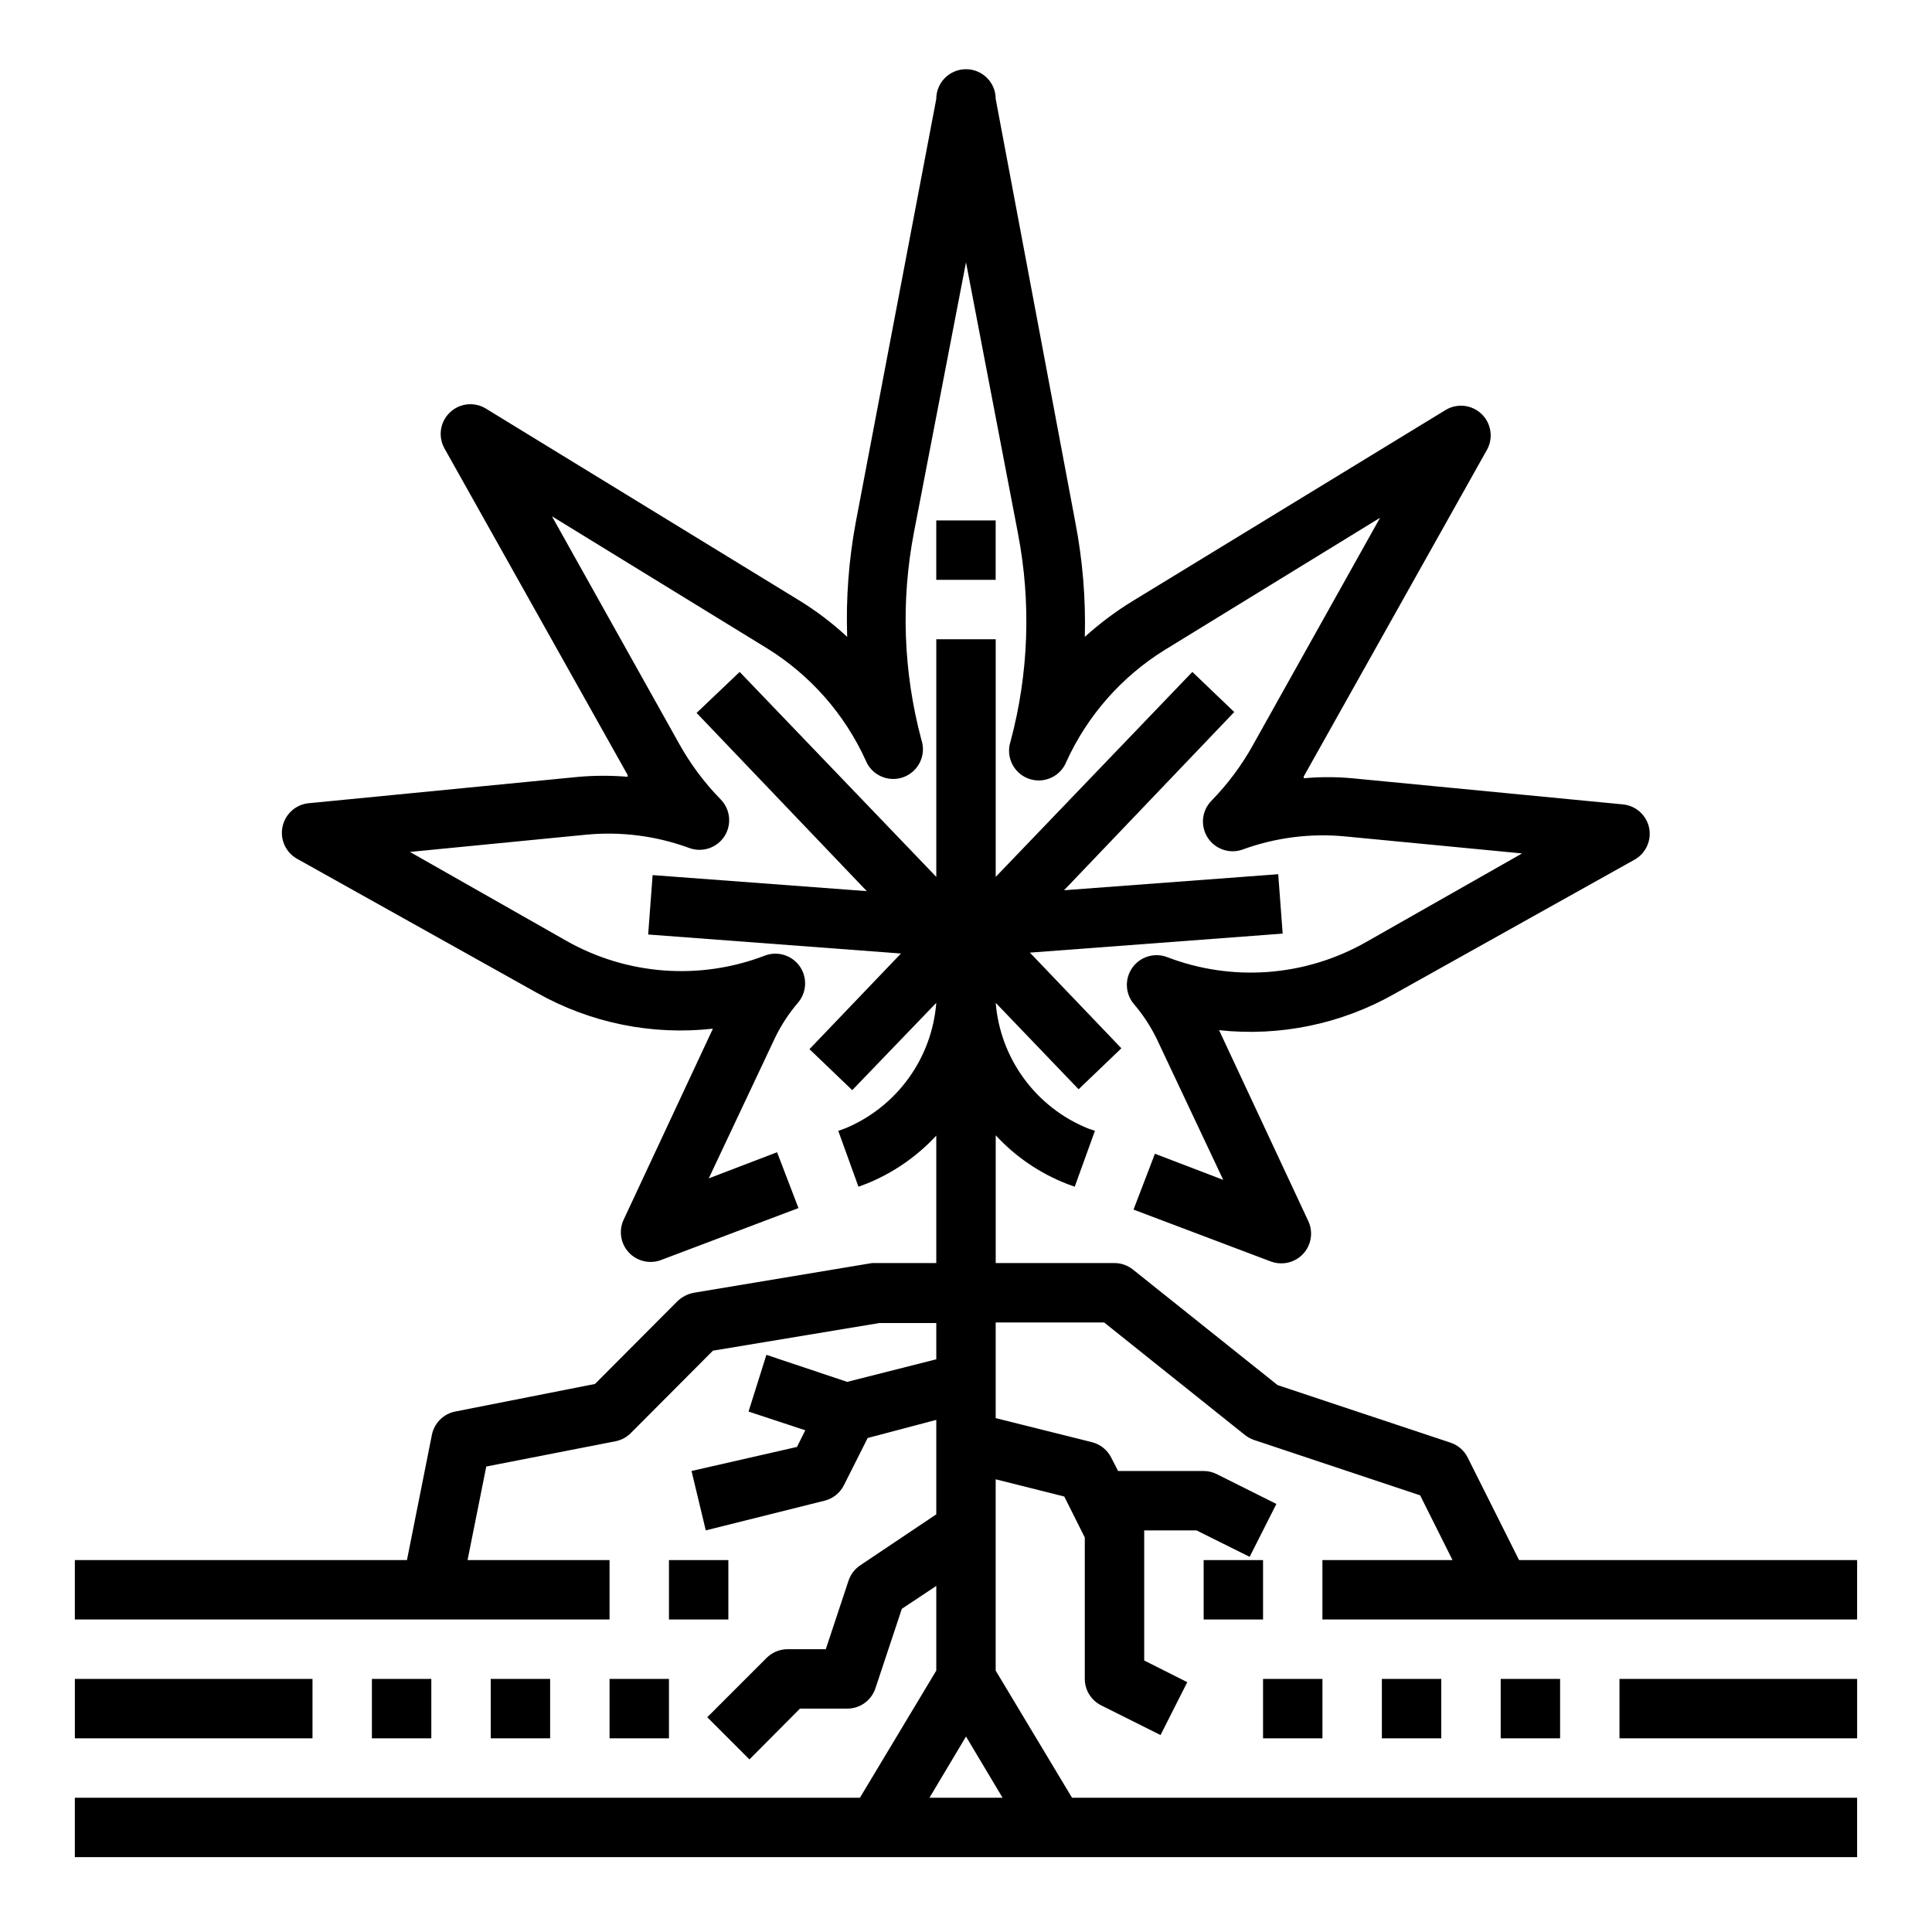
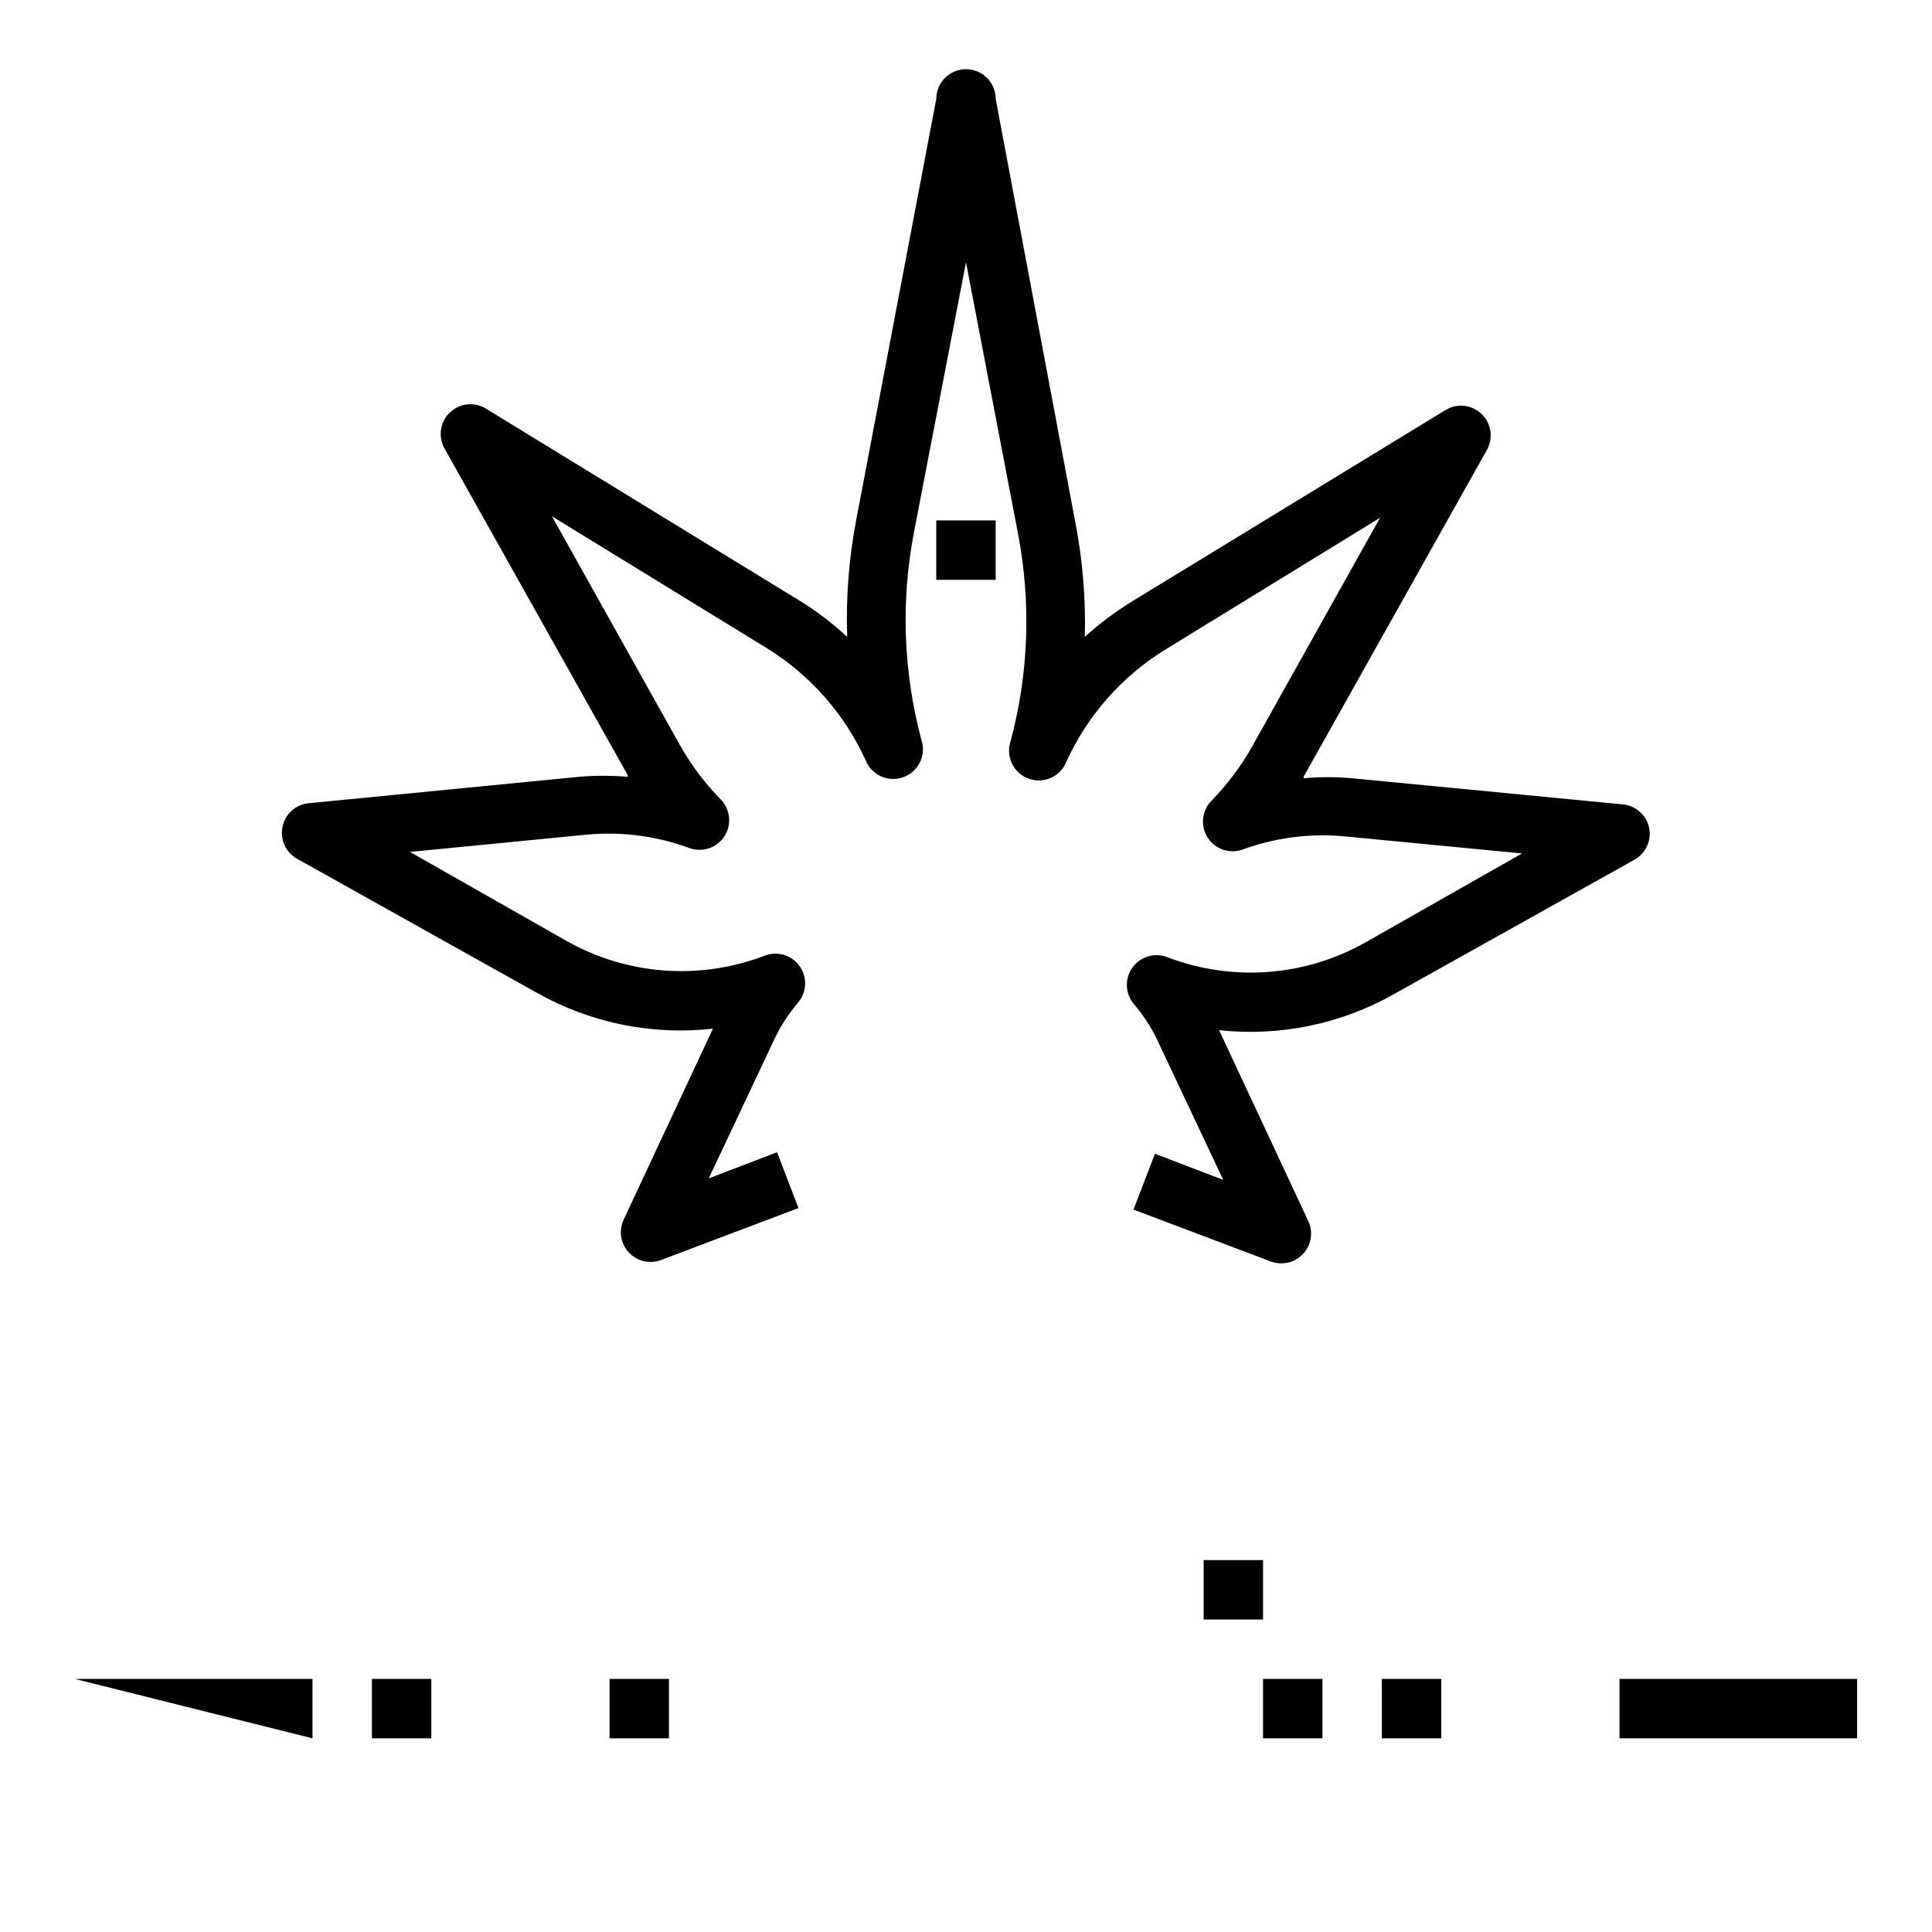
<svg xmlns="http://www.w3.org/2000/svg" fill="#000000" width="800px" height="800px" version="1.1" viewBox="144 144 512 512">
  <g>
-     <path d="m163.84 588.93h62.977v15.742h-62.977z" />
+     <path d="m163.84 588.93h62.977v15.742z" />
    <path d="m242.56 588.93h15.742v15.742h-15.742z" />
    <path d="m573.18 588.93h62.977v15.742h-62.977z" />
-     <path d="m541.7 588.93h15.742v15.742h-15.742z" />
    <path d="m513.51 407.4 63.527-35.504c3.039-1.625 4.664-5.039 4.016-8.422-0.676-3.394-3.484-5.949-6.926-6.297l-71.793-6.93c-4.269-0.391-8.562-0.391-12.832 0v-0.473l48.57-86.594v0.004c1.715-3.117 1.129-6.996-1.434-9.465-2.559-2.469-6.457-2.914-9.508-1.086l-82.656 50.461c-4.629 2.809-8.977 6.051-12.988 9.684 0.266-10.191-0.578-20.379-2.519-30.387l-21.098-112.18c0-4.348-3.523-7.871-7.871-7.871s-7.875 3.523-7.875 7.871l-21.332 112.18c-1.863 10.016-2.629 20.203-2.281 30.387-3.918-3.644-8.191-6.891-12.754-9.684l-83.051-50.852c-3.051-1.828-6.949-1.383-9.508 1.086-2.562 2.465-3.148 6.344-1.434 9.461l48.57 86.594v0.473c-4.269-0.355-8.562-0.355-12.832 0l-71.715 7.008v-0.004c-3.441 0.348-6.25 2.906-6.926 6.297-0.676 3.348 0.879 6.75 3.856 8.426l63.527 35.504v-0.004c14.172 8.008 30.508 11.34 46.684 9.527l-23.617 50.539c-1.387 2.891-0.883 6.34 1.281 8.711s5.551 3.191 8.559 2.07l36.449-13.777-5.668-14.801-18.105 6.926 17.633-37.391v0.004c1.602-3.281 3.613-6.348 5.981-9.129 2.363-2.727 2.57-6.707 0.508-9.664-2.066-2.953-5.871-4.133-9.246-2.856-17.199 6.609-36.453 5.195-52.504-3.856l-41.562-23.617 46.68-4.566c9.281-0.895 18.645 0.316 27.395 3.543 3.449 1.242 7.305-0.062 9.289-3.148 1.977-3.094 1.551-7.144-1.023-9.762-4.281-4.371-7.961-9.297-10.941-14.641l-33.77-60.379 57.07 35.031c11.414 7.078 20.48 17.379 26.055 29.598 1.562 3.965 5.996 5.965 10.004 4.516 4.004-1.449 6.133-5.824 4.797-9.867-4.824-17.984-5.496-36.824-1.969-55.105l13.777-71.477 13.777 71.871h-0.004c3.527 18.277 2.856 37.121-1.969 55.102-1.332 4.047 0.793 8.422 4.801 9.871 4.004 1.449 8.438-0.551 10-4.516 5.578-12.223 14.641-22.52 26.059-29.602l57.07-35.031-33.77 60.379v0.004c-2.984 5.344-6.664 10.266-10.945 14.641-2.547 2.621-2.953 6.652-0.984 9.73 1.973 3.082 5.805 4.398 9.25 3.18 8.758-3.203 18.121-4.387 27.398-3.465l46.68 4.488-41.562 23.617h-0.004c-16.051 9.047-35.305 10.461-52.504 3.856-3.371-1.277-7.18-0.102-9.242 2.856-2.066 2.957-1.859 6.938 0.504 9.66 2.367 2.781 4.379 5.852 5.981 9.133l17.633 37.391-18.105-6.926-5.668 14.801 36.449 13.777v-0.004c0.883 0.32 1.816 0.48 2.754 0.473 2.699-0.008 5.203-1.395 6.641-3.68 1.438-2.281 1.605-5.141 0.445-7.578l-23.617-50.539v0.004c16.105 1.738 32.352-1.621 46.445-9.605z" />
    <path d="m392.12 281.92h15.742v15.742h-15.742z" />
-     <path d="m532.96 530.28c-0.922-1.852-2.531-3.266-4.488-3.938l-45.895-15.273-38.336-30.621c-1.383-1.109-3.106-1.719-4.879-1.73h-31.488v-33.852c5.258 5.695 11.746 10.109 18.973 12.91l1.969 0.707 5.352-14.801-1.812-0.629v0.004c-6.766-2.734-12.641-7.297-16.961-13.176-4.324-5.883-6.93-12.848-7.519-20.121l21.965 22.906 11.336-10.863-24.246-25.348 66.992-5.039-1.18-15.742-56.758 4.25 45.105-47.23-11.102-10.629-52.113 54.316v-62.977h-15.746v62.977l-52.109-54.316-11.414 10.863 45.105 47.23-56.758-4.25-1.18 15.742 66.992 5.039-24.246 25.348 11.336 10.863 22.273-23.141c-0.562 7.207-3.102 14.121-7.34 19.98-4.234 5.859-10 10.441-16.668 13.238l-1.969 0.707 5.352 14.801 2.125-0.789h0.004c7.027-2.836 13.344-7.191 18.496-12.75v33.77h-17.004l-47.23 7.871c-1.621 0.312-3.125 1.074-4.328 2.207l-21.883 21.965-37.078 7.316c-3.094 0.633-5.512 3.047-6.141 6.141l-6.613 33.219h-88.012v15.742l141.7 0.004v-15.746h-37.629l4.961-24.797 34.242-6.691c1.516-0.297 2.914-1.035 4.016-2.125l21.805-21.883 44.082-7.32h15.113v9.605l-23.613 5.981-21.41-7.164-4.727 15.035 15.035 4.961-2.203 4.41-27.945 6.375 3.777 15.742 31.488-7.871c2.219-0.555 4.086-2.051 5.117-4.094l6.297-12.516 18.184-4.805v25.031l-20.074 13.461 0.004 0.004c-1.469 0.953-2.574 2.363-3.152 4.016l-6.059 18.262h-10.078c-2.09-0.012-4.102 0.809-5.59 2.285l-15.742 15.742 11.18 11.18 13.379-13.461h12.52c3.383 0.008 6.394-2.148 7.477-5.356l7.008-21.098 9.129-6.059v22.434l-20.23 33.691h-208.06v15.742l472.32 0.004v-15.746h-208.06l-20.23-33.691v-50.695l18.184 4.566 5.434 10.863v37.469c0.008 2.965 1.68 5.672 4.328 7.008l15.742 7.871 7.086-14.012-11.414-5.746v-34.48h13.855l14.09 7.008 7.086-14.012-15.742-7.871-0.004-0.004c-1.094-0.562-2.309-0.855-3.539-0.863h-22.672l-1.812-3.543c-1.027-2.043-2.898-3.539-5.117-4.094l-25.504-6.375v-25.352h28.734l37.234 29.758c0.711 0.566 1.508 1.02 2.359 1.34l44.16 14.719 8.582 17.16h-34.48v15.742l141.7 0.004v-15.746h-89.586zm-142.64 90.133 9.684-16.215 9.68 16.215z" />
-     <path d="m274.05 588.93h15.742v15.742h-15.742z" />
    <path d="m510.21 588.93h15.742v15.742h-15.742z" />
-     <path d="m321.28 557.44h15.742v15.742h-15.742z" />
    <path d="m462.98 557.44h15.742v15.742h-15.742z" />
    <path d="m478.72 588.93h15.742v15.742h-15.742z" />
    <path d="m305.54 588.93h15.742v15.742h-15.742z" />
  </g>
</svg>